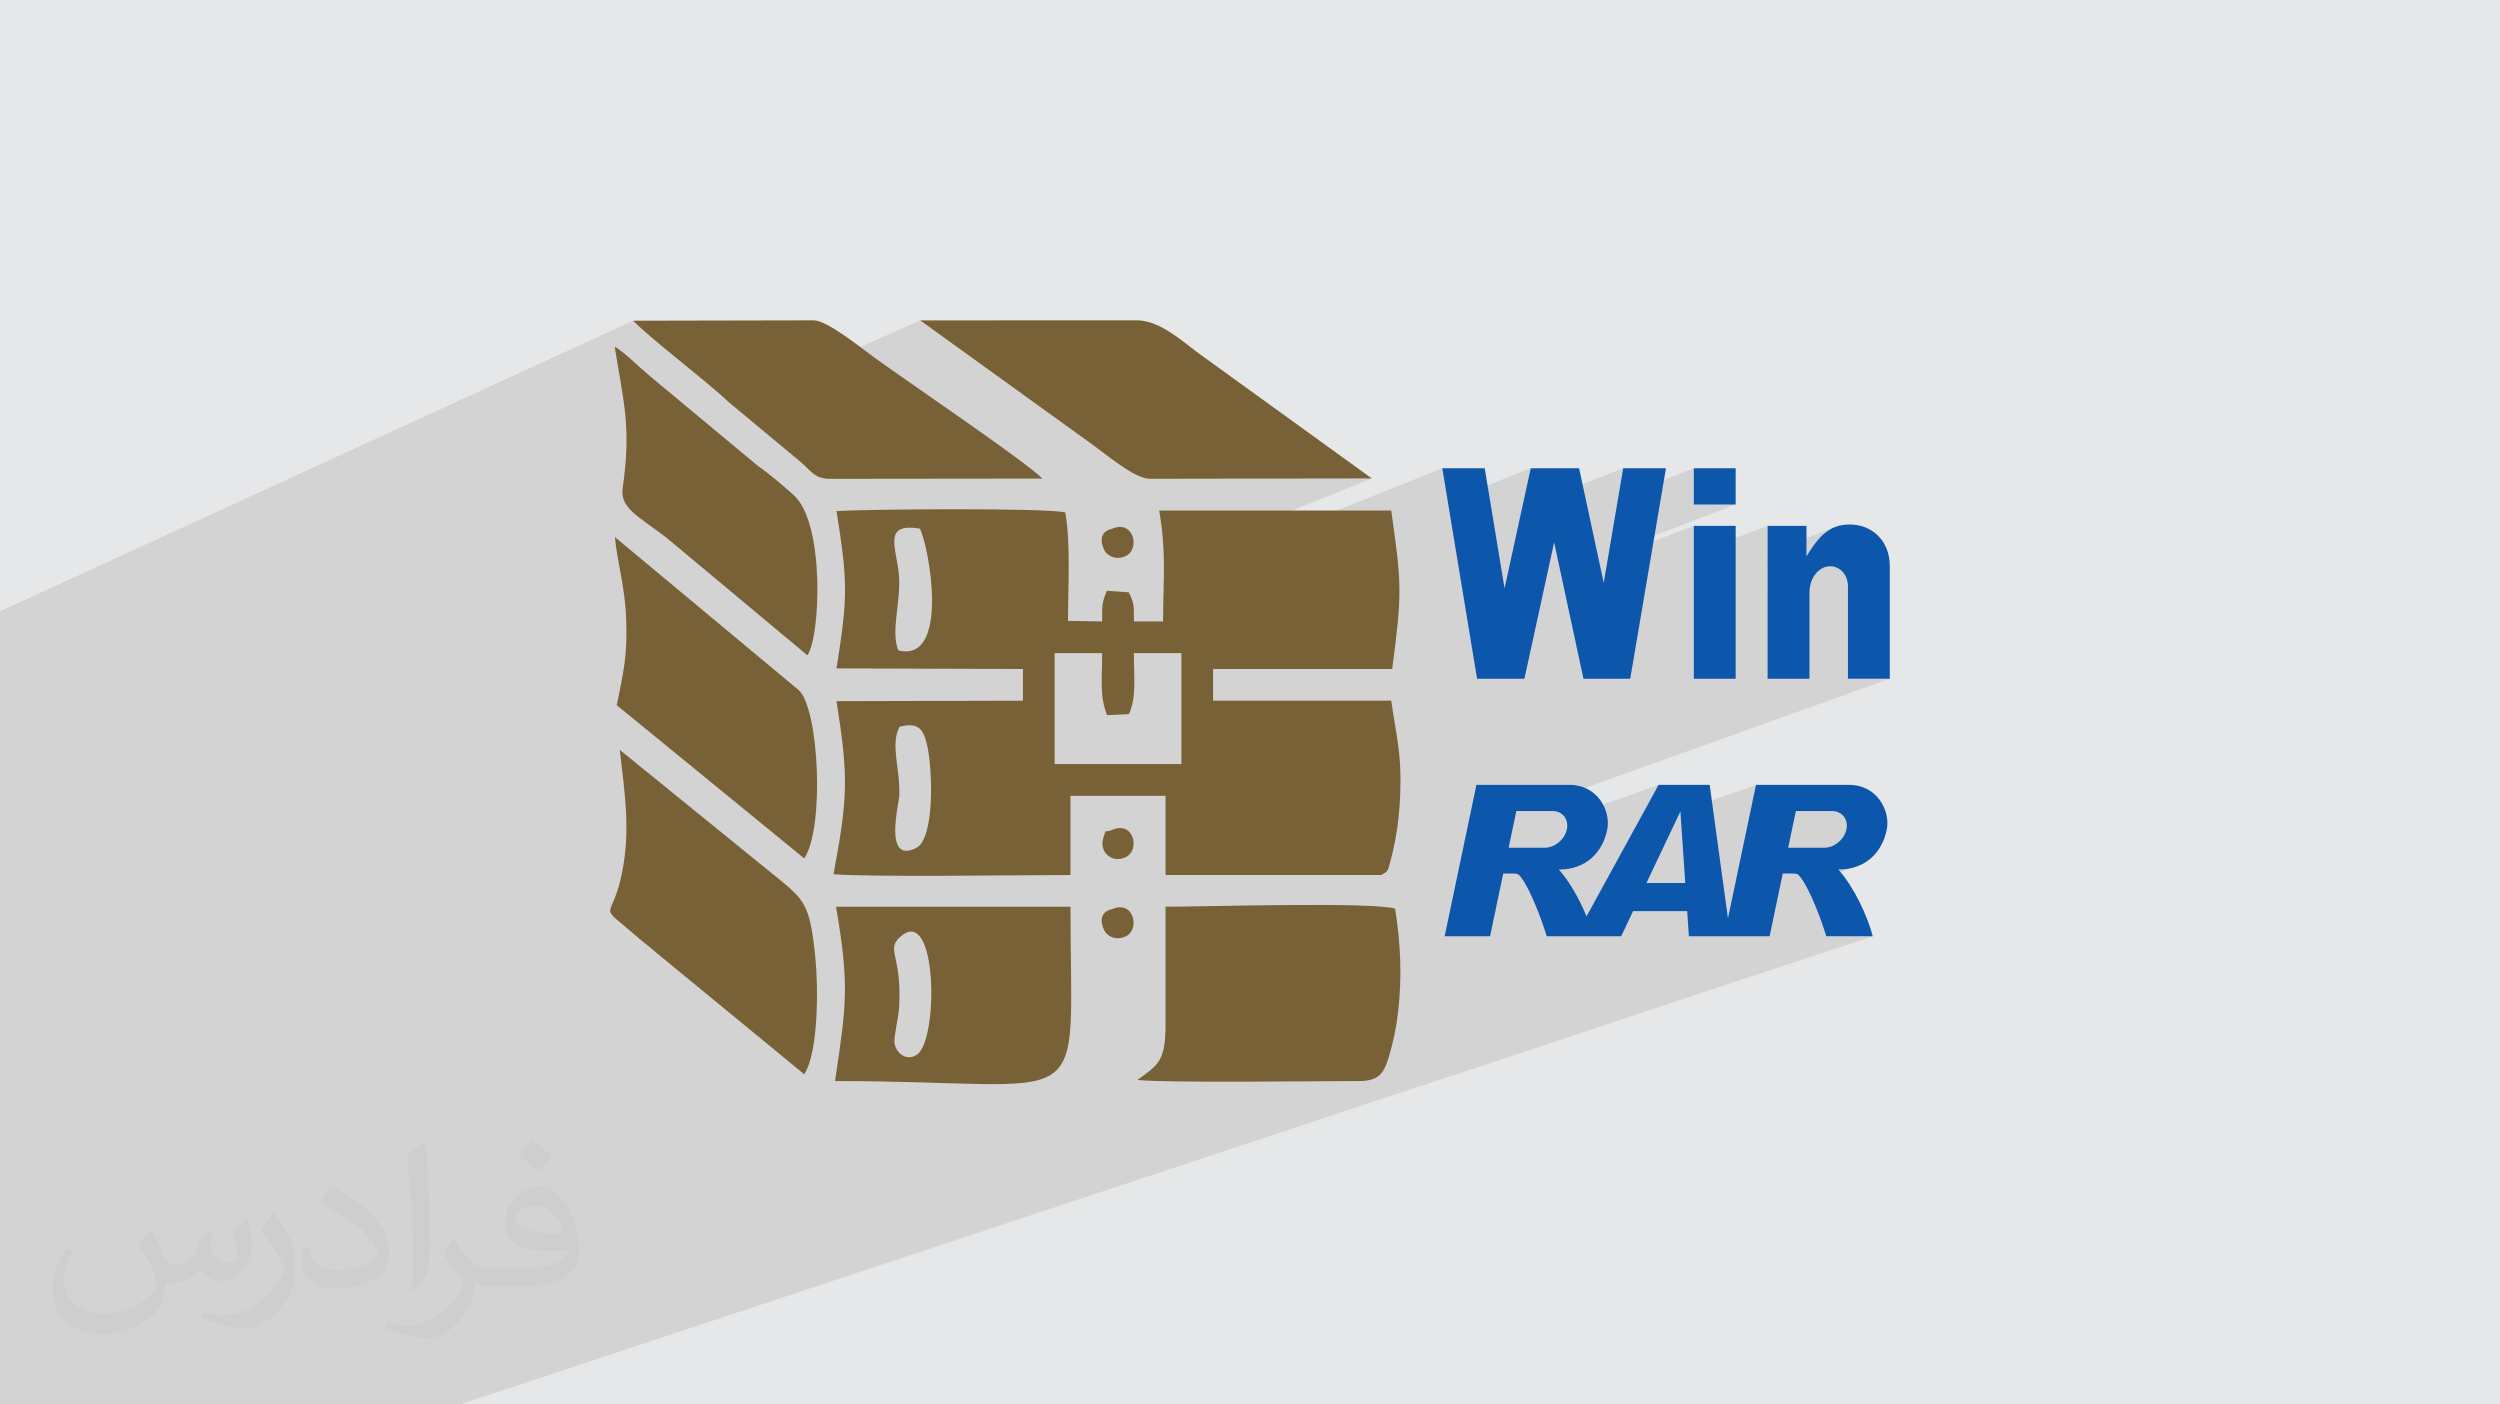
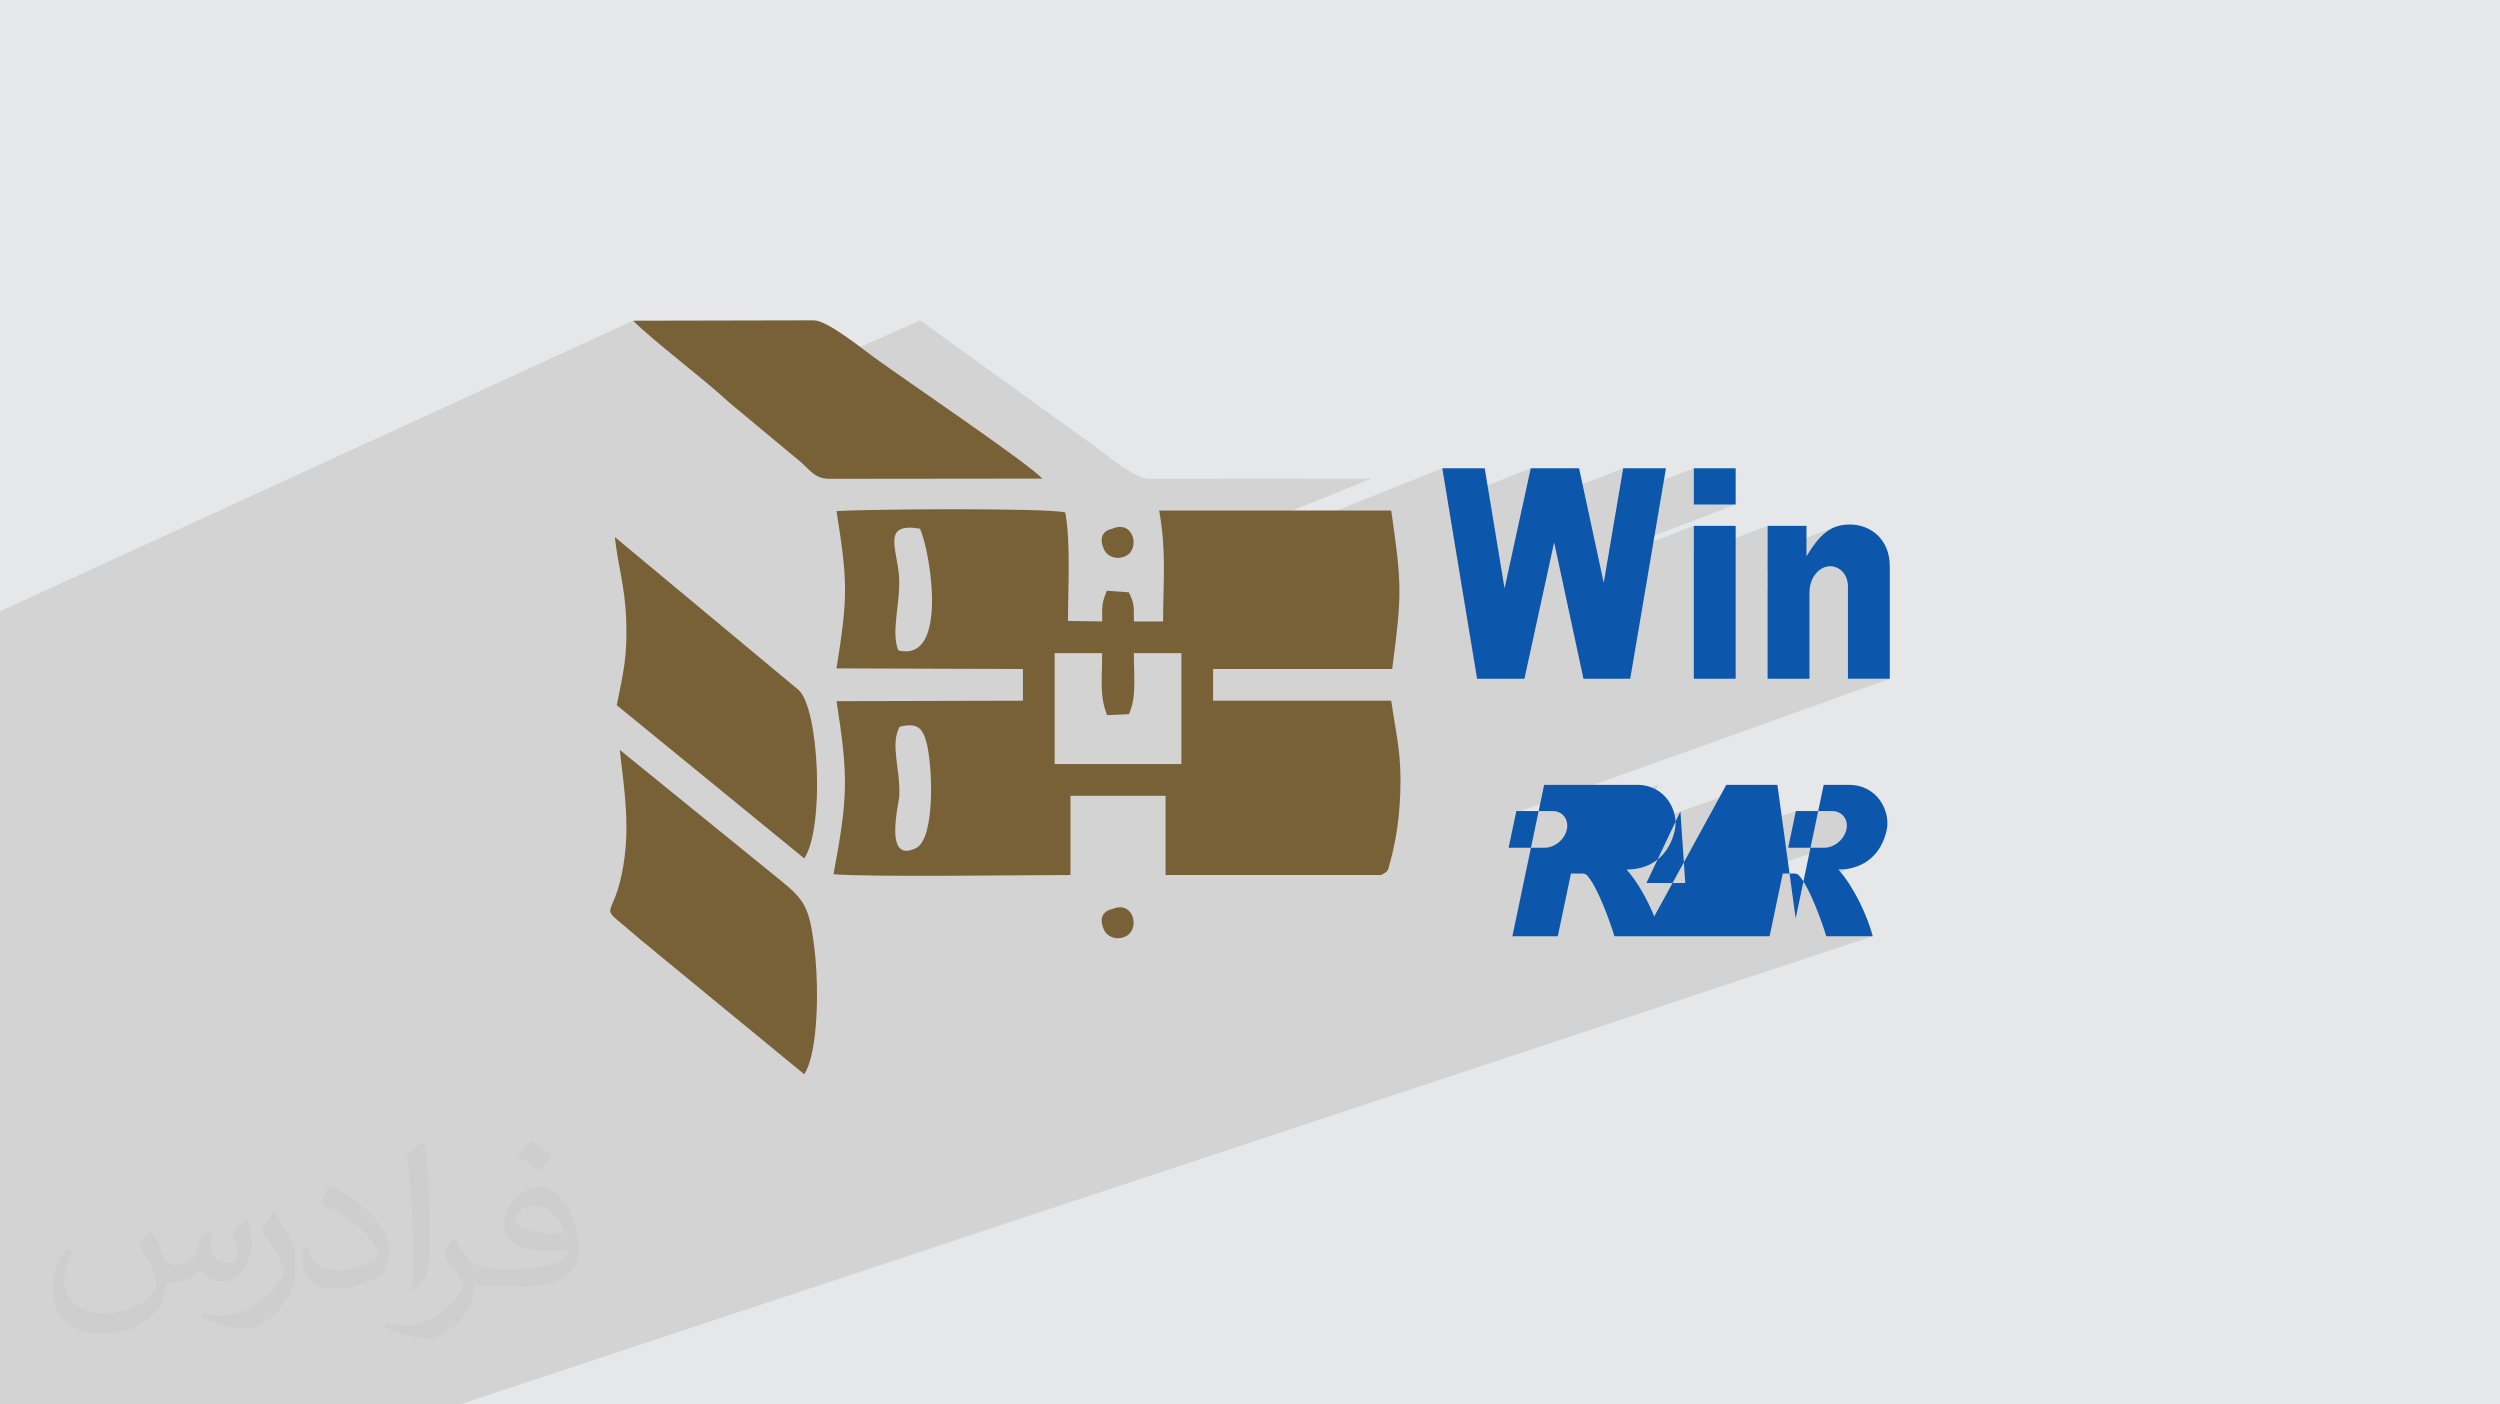
<svg xmlns="http://www.w3.org/2000/svg" xml:space="preserve" width="94.192mm" height="52.917mm" version="1.1" style="shape-rendering:geometricPrecision; text-rendering:geometricPrecision; image-rendering:optimizeQuality; fill-rule:evenodd; clip-rule:evenodd" viewBox="0 0 9404.92 5283.66">
  <defs>
    <style type="text/css">
   
    .fil4 {fill:#0C56AB}
    .fil3 {fill:#786136}
    .fil0 {fill:#E6E7E8}
    .fil2 {fill:#373435;fill-opacity:0.031}
    .fil1 {fill:#2B2A29;fill-opacity:0.102}
   
  </style>
  </defs>
  <g id="Layer_x0020_1">
    <polygon class="fil0" points="-0,0 9404.92,0 9404.92,5283.66 -0,5283.66 " />
    <polygon class="fil1" points="1023.01,5283.66 993.42,5283.66 926.74,5283.66 902.18,5283.66 856.03,5283.66 760.37,5283.66 731.1,5283.66 720.17,5283.66 689.32,5283.66 654.08,5283.66 637.37,5283.66 632.77,5283.66 508.65,5283.66 390.33,5283.66 363.87,5283.66 335.76,5283.66 276.82,5283.66 151.28,5283.66 120.88,5283.66 -0,5283.66 -0,5278.59 -0,5278.43 -0,5277.46 -0,5246.31 -0,5210.1 -0,5194.65 -0,5183.62 -0,5173.17 -0,5145.9 -0,5126.03 -0,5123.41 -0,5096.88 -0,5060.33 -0,5056.51 -0,5048.76 -0,5015.16 -0,5014.65 -0,5002.48 -0,4998.92 -0,4969.86 -0,4968.69 -0,4942.8 -0,4933.32 -0,4895.9 -0,4886.61 -0,4814.82 -0,4789.99 -0,4781.55 -0,4779.54 -0,4776.76 -0,4771.26 -0,4761.38 -0,4700.75 -0,4694.94 -0,4693.1 -0,4680.8 -0,4641.06 -0,4638.33 -0,4637.69 -0,4595.61 -0,4585.15 -0,4554.78 -0,4521.61 -0,4521.11 -0,4506.03 -0,4504.34 -0,4500.26 -0,4500.01 -0,4488.22 -0,4482.52 -0,4441.85 -0,4418.5 -0,4402.33 -0,4390.87 -0,4387.46 -0,4353.17 -0,4326.96 -0,4303.51 -0,4302.78 -0,4286.15 -0,4242.18 -0,4199.61 -0,4194.86 -0,4163.09 -0,4157.34 -0,4147.19 -0,4134.21 -0,4093.4 -0,4072.09 -0,4068.49 -0,4044.26 -0,4042.43 -0,4031.62 -0,3989.61 -0,3933.85 -0,3901.34 -0,3895.1 -0,3876.73 -0,3833.47 -0,3806.65 -0,3790.56 -0,3768.37 -0,3757.24 -0,3706.12 -0,3702.67 -0,3698.35 -0,3609.02 -0,3586.81 -0,3439.91 -0,3435.91 -0,3411.39 -0,3382.56 -0,3320.52 -0,3259 -0,3139.72 -0,3100.88 -0,3043.85 -0,3022.32 -0,2863.88 -0,2739.59 -0,2728.99 -0,2359.78 -0,2299.71 2381.62,1206.49 2389.06,1213.83 2397.13,1221.54 2405.8,1229.59 2415.03,1237.98 2424.78,1246.65 2435.01,1255.62 2445.69,1264.85 2456.76,1274.3 2468.19,1283.98 2479.97,1293.83 2492.01,1303.87 2504.3,1314.03 2516.8,1324.33 2529.47,1334.72 2542.26,1345.19 2555.15,1355.71 2568.08,1366.26 2581.03,1376.83 2593.95,1387.37 2606.8,1397.88 2619.54,1408.33 2632.15,1418.7 2644.56,1428.96 2656.75,1439.09 2668.67,1449.08 2680.29,1458.88 2691.58,1468.5 2702.48,1477.89 2712.95,1487.05 2722.98,1495.94 2732.5,1504.54 2741.49,1512.83 2750.63,1520.43 3461.61,1205.3 4094.99,1662.02 4108.23,1671.53 4122.19,1681.84 4136.74,1692.78 4151.75,1704.12 4167.12,1715.68 4182.73,1727.27 4198.44,1738.68 4214.15,1749.72 4229.74,1760.21 4245.07,1769.92 4260.04,1778.69 4274.52,1786.3 4288.4,1792.56 4301.55,1797.27 4313.85,1800.23 4325.19,1801.27 5160.8,1799.94 4378.49,2114.76 4378.58,2124.89 4378.62,2136.85 4378.58,2148.87 4378.47,2160.97 4378.32,2173.19 4378.19,2180.97 5425.83,1761.53 5446.28,1885.34 5758.59,1761.53 5726.08,1910.74 6106.37,1761.53 6087.56,1872.3 6372.07,1761.53 6372.07,1897.91 6529.53,1897.91 6052.15,2081.01 6048.57,2102.07 6372.07,1978.18 6372.07,2083.65 6649.71,1978.18 6649.71,2078.27 6905.65,1981.79 6895.32,1986.05 6885.39,1991.19 6875.78,1997.2 6866.46,2004.1 6857.38,2011.9 6848.47,2020.62 6839.7,2030.26 6830.99,2040.84 6822.31,2052.36 6813.6,2064.84 6804.81,2078.3 6795.88,2092.73 6649.71,2147.54 6649.71,2214.27 6868.77,2132.55 6883.02,2130.34 6895.67,2131.24 6908.02,2134.75 6919.63,2140.8 6930.1,2149.36 6938.97,2160.33 6945.84,2173.69 6950.28,2189.36 6951.86,2207.28 6951.86,2553.35 6961.7,2553.35 6971.54,2553.35 6981.38,2553.35 6991.22,2553.35 7001.06,2553.35 7010.91,2553.35 7020.74,2553.35 7030.59,2553.35 7040.43,2553.35 7050.27,2553.35 7060.11,2553.35 7069.96,2553.35 7079.79,2553.35 7089.64,2553.35 7099.47,2553.35 7109.32,2553.35 5720.54,3051.16 5840.21,3051.16 5853.77,3052.57 5865.84,3056.6 5876.19,3062.98 5884.62,3071.43 5888.39,3077.58 6239.4,2952.66 6152.03,3112.27 6321.59,3052.56 6321.6,3052.76 6605.88,2952.66 6602.58,2968.36 6599.29,2984.05 6596,2999.75 6592.71,3015.44 6589.41,3031.14 6586.12,3046.84 6582.83,3062.54 6579.54,3078.24 6576.24,3093.94 6572.95,3109.63 6571.78,3115.22 6756.01,3051.16 6891.84,3051.16 6905.4,3052.57 6917.48,3056.6 6927.83,3062.98 6936.25,3071.43 6942.52,3081.65 6946.39,3093.37 6947.67,3106.3 6946.12,3120.17 6941.76,3134.03 6934.96,3146.96 6926.08,3158.68 6915.46,3168.9 6903.43,3177.35 6890.35,3183.73 6531.64,3306.61 6530.15,3313.68 6526.86,3329.38 6523.56,3345.08 6522.76,3348.89 6706.74,3286.08 6711.45,3286.08 6716.17,3286.08 6720.89,3286.08 6725.61,3286.08 6730.32,3286.08 6735.04,3286.08 6739.76,3286.08 6744.47,3286.08 6750.62,3286.25 6755.61,3286.84 6759.73,3287.97 6763.26,3289.74 6766.49,3292.26 6769.68,3295.63 6773.15,3299.97 6777.16,3305.39 6783.21,3314.22 6784.25,3315.93 6915.94,3271.18 6934.2,3270.47 6951.61,3268.38 6968.14,3264.96 6983.79,3260.25 6790.3,3325.93 6795.79,3335.72 6802.25,3348.09 6808.74,3361.34 6815.24,3375.31 6821.69,3389.87 6828.05,3404.85 6834.28,3420.11 6840.32,3435.5 6846.15,3450.87 6851.71,3466.06 6856.94,3480.93 6861.82,3495.34 6866.29,3509.12 6870.32,3522.13 6881.37,3522.13 6892.39,3522.13 6903.35,3522.13 6914.28,3522.13 6925.19,3522.13 6936.06,3522.13 6946.93,3522.13 6957.8,3522.13 6968.65,3522.13 6979.52,3522.13 6990.4,3522.13 7001.3,3522.13 7012.23,3522.13 7023.2,3522.13 7034.21,3522.13 7045.26,3522.13 1729.08,5283.66 1580.78,5283.66 1498.73,5283.66 1471.82,5283.66 1400.13,5283.66 1142.7,5283.66 1099.14,5283.66 " />
    <path class="fil2" d="M568.51 4627.69c17.95,27.21 29.6,53.36 40.96,82.43 8.45,16.91 12.93,48.09 52.57,48.09 11.61,0 28.28,-3.42 43.06,-11.61 16.63,-8.73 29.32,-21.94 35.94,-42l15.85 -53.36 38.57 -19.02 2.64 2.64c-5.27,20.09 -6.59,39.36 -6.59,54.43 0,44.63 38.57,61.56 69.22,61.56 17.95,0 34.09,-8.73 34.09,-25.11 0,-21.13 -8.98,-57.06 -20.62,-89.29 17.95,-17.95 35.94,-35.94 56.53,-50.47l3.17 1.6c8.98,38.04 14,75.56 14,100.66 0,24.57 -10.83,51.79 -19.81,69.49 -18.49,34.87 -51.25,62.62 -90.87,62.62 -30.1,0 -63.65,-15.07 -86.66,-43.06l-1.32 0c-21.66,26.96 -55.22,51.25 -108.86,51.25l-16.63 0c-2.64,35.41 -10.29,60.49 -21.94,82.95 -31.95,62.34 -126.81,106.47 -216.1,106.47 -124.17,0 -186.51,-71.59 -186.51,-166.96 0,-58.91 19.27,-113.6 48.88,-152.42l24.29 10.04c-18.49,35.41 -30.91,68.68 -30.91,101.45 0,89.29 72.66,131.83 156.4,131.83 77.68,0 173.83,-49.41 191.28,-106.72 -6.59,-62.62 -30.1,-91.93 -66.04,-148.99 10.83,-19.02 24.83,-38.04 42.28,-58.38l3.17 0 0 0 0 0 -0.02 -0.09zm1432.13 -336.04c26.15,16.39 51.79,35.66 76.87,57.85 -14,19.81 -31.45,37.79 -53.11,53.64 -25.11,-20.34 -50.19,-37.79 -75.84,-56.27 17.42,-19.55 34.62,-38.29 52.04,-55.22l0 0 0 0 0 0 0 0 0 0 0.03 0zm13.47 244.11c-42.28,0 -76.87,27.75 -76.87,48.34 0,44.13 84.53,57.85 185.72,57.31 -12.68,-51.79 -57.06,-105.68 -108.86,-105.68l0.01 0.03zm-94.86 236.19c54.96,0 103.04,-1.6 139.74,-10.83 40.96,-10.29 75.56,-30.91 75.56,-45.17 0,-3.7 0,-8.19 -1.32,-11.89 -22.98,2.11 -49.41,2.11 -72.38,2.11 -74.49,0 -131.55,-16.91 -154.02,-58.66 -5.55,-11.61 -9.51,-24.57 -9.51,-39.36 0,-40.43 17.42,-79.79 48.09,-107 25.61,-22.45 53.89,-36.44 82.67,-36.44 52.04,0 93.51,41.75 122.57,107.54 15.85,35.94 26.68,77.4 26.68,129.72 0,34.87 -9.51,64.19 -31.17,85.85 -40.43,39.11 -114.92,53.89 -229.04,53.89l-51.79 0 0 0 -13.47 0c-28.28,0 -48.62,-5.02 -64.72,-17.42l-2.64 0c0.79,6.59 1.32,12.93 1.32,19.02 0,25.61 -8.45,58.38 -25.61,84.53 -50.72,75.3 -105.68,108.04 -153.24,108.04 -48.09,0 -107,-18.49 -160.11,-42.54l9.51 -18.49c17.17,7.13 40.96,11.89 73.7,11.89 85.85,0 198.66,-82.43 212.66,-163 -3.17,-6.59 -8.98,-15.32 -17.17,-24.57 -25.11,-29.85 -40.96,-54.68 -55.75,-80.83 12.68,-25.11 24.29,-45.17 35.13,-63.4l4.49 -0.53c36.72,74.77 69.99,117.55 144.23,117.55l11.61 0 0 0 53.89 0 0 0 0 0 0 0 0 0 0 0 0.09 0.01zm-371.98 79c6.34,-34.34 6.87,-72.91 6.87,-108.86l0 -53.36c0,-99.6 -12.68,-244.36 -22.98,-338.68 17.95,-19.27 43.06,-42 62.87,-57.31l5.81 1.6c13.47,118.62 16.63,256 16.63,383.06 0,33.3 -1.32,65.79 -4.49,89.55 -1.85,30.1 -19.27,52.83 -56.53,87.7l-8.19 -3.7zm-382.8 -157.19c1.85,46.77 24.83,83.49 105.15,83.49 49.93,0 92.19,-12.93 138.96,-35.13 8.45,-3.7 12.93,-8.73 12.93,-12.93 0,-29.32 -22.45,-68.15 -60.23,-103.55 -36.72,-33.3 -85.34,-62.62 -130.76,-82.18 -15.6,-6.59 -20.62,-13.47 -20.62,-20.09 0,-13.47 17.95,-41.75 32.77,-62.09l5.02 -0.53c52.04,27.21 110.17,67.64 153.24,112.53 39.11,41.47 63.4,83.49 63.4,129.19 0,33.81 -10.29,65.51 -26.96,95.11 -57.06,28.79 -117.83,50.72 -178.06,50.72 -73.17,0 -123.1,-34.34 -123.1,-114.92 0,-8.73 0,-22.19 3.17,-39.64l25.11 0 0 0 0 0 0 0 0 0 0 0 -0.02 0zm-132.37 -132.9l45.45 73.45c16.63,27.21 32.23,56.81 32.23,103.55l0 59.7c0,48.34 -30.91,100.13 -80.83,151.38 -39.11,34.62 -73.7,49.41 -105.68,49.41 -47.55,0 -101.98,-14.79 -164.85,-41.75l7.13 -18.49c19.81,5.27 42.79,9.77 71.06,9.77 90.36,-0.53 182.8,-66.57 225.08,-147.15 5.02,-9.26 6.87,-17.95 6.87,-24.04 0,-9.26 -5.02,-19.55 -8.98,-28.79 -22.98,-43.31 -48.62,-82.95 -76.87,-119.68 14.79,-23.25 29.6,-45.7 45.7,-67.9l3.7 0.53 0 0 0 0 0 0 0 0 0 0 -0.02 0.01z" />
    <g id="_2686243243648">
      <path class="fil3" d="M3967.46 2457.1l178.86 0c0,95.6 -10.4,162.36 18.61,233.32l82.03 -3.87c29.21,-63.95 18.6,-138.23 18.6,-229.44l178.86 0 0 417.34 -476.96 0 0 -417.34zm-481.35 338.95c23.12,91.3 31.55,358.52 -39.65,394.14 -124.16,62.13 -64.25,-168.72 -63.31,-196.03 3.63,-105.67 -34.96,-193.51 1.16,-260.25 65.9,-15.87 86.95,3.46 101.81,62.14zm-106.6 -349.3c-29.07,-68.83 8.77,-180.53 2.77,-276.33 -6.59,-105.21 -66.92,-205.55 78.22,-181.82 36.21,71.51 112.86,506.1 -80.99,458.16zm-232.51 67.68l701.22 2.3 0 119.24 -701.25 1.77c46.11,292.17 41.73,363.49 -11.24,651.1 142.63,11.3 707.33,3.08 891.35,2.95l0 -298.1 357.72 0 0 298.1 810.83 0c30.63,-16.73 23.91,-13.18 36.65,-58.4 6.15,-21.84 13.12,-55.23 17.23,-77.24 11.31,-60.66 15.88,-112.16 18.26,-174.11 5.59,-145.41 -15.24,-215.24 -34.08,-346.07l-670.04 0 0 -119.24 673.7 0c36.92,-281.81 36.92,-314.39 -3.66,-596.21l-872.75 0c26.78,156.98 15.4,248.92 14.48,417.35l-109.68 0c-0.27,-62.56 1.91,-66.05 -19.38,-109.61l-82.45 -6.03c-19.38,48.55 -17.54,53.54 -17.6,115.64l-128.58 -2.02c0.04,-121.06 10.61,-294.16 -10.12,-407.79 -60.79,-18.13 -757.87,-12.85 -860.62,-5.24 42.77,270.67 42.77,320.95 0,591.61z" />
-       <path class="fil3" d="M4384.8 3852.21c0,140.23 -26.93,152.91 -105.74,210.57 110.3,11.68 678.26,4.14 833.11,4.06 75.02,0 93.79,-28.8 112.33,-90.09 16.25,-53.71 28.3,-109.96 34.75,-166.05 15.93,-138.73 9.96,-257.44 -10.93,-392.74 -96.38,-25.85 -714.12,-6.95 -863.51,-6.95l0 441.19z" />
-       <path class="fil3" d="M4325.19 1801.27l835.6 -1.33 -643.41 -464.94c-60.28,-43.12 -151.15,-129.93 -239.91,-129.93l-815.87 0.22 633.38 456.73c68.52,48.21 172.52,139.25 230.2,139.25z" />
-       <path class="fil3" d="M3449.55 3967.57c-40.32,27.23 -79.92,-7.34 -84.57,-44.78 -2.85,-22.88 15.18,-95.03 17.32,-130.52 12.26,-202.59 -52.84,-218.49 6.66,-269.8 137.55,-118.63 142.87,389.53 60.59,445.11zm-308.18 99.27c986.02,0 885.72,154.31 885.72,-655.83l-881.84 0.05c50.06,296.22 39.76,363.37 -3.87,655.78z" />
      <path class="fil3" d="M3025.47 4041.29c54.14,-82.8 53.41,-330.86 41.32,-445.16 -22.14,-209.1 -40.29,-210.4 -177.76,-322.59l-557.45 -452.5c18.1,160.64 41.51,300.41 8.1,464.16 -39.06,191.4 -97.99,103.49 58.54,240.21 25.4,22.18 40.76,32.53 71.74,59.43l555.51 456.46z" />
      <path class="fil3" d="M3120.86 1801.27l800.49 -0.86c-53.6,-57.49 -507.39,-365.11 -631.35,-454.68 -42.68,-30.83 -177.11,-140.66 -228.75,-140.66l-679.61 1.42c75.77,76.18 267.02,219.62 359.87,306.34l273.57 227.59c35.49,31.62 51.78,60.86 105.8,60.86z" />
      <path class="fil3" d="M2320.31 2652.99l705.16 576.22c76.82,-113.17 56.31,-560.66 -20.29,-632.73l-691.94 -575.98c10.02,101.4 37.57,184.91 42.32,305.08 5.64,143 -10.2,201.43 -35.25,327.41z" />
-       <path class="fil3" d="M3037.39 2465.22c50.06,-72.42 65.48,-496.97 -50.57,-601.58 -43.4,-39.12 -92.95,-81.23 -137.68,-112.66l-403.78 -335.82c-53.41,-44.76 -79.42,-75.52 -133.04,-111.8 34.04,212.13 63.1,304.19 30.22,532.68 -10.82,75.2 56.84,104.55 164.15,186.3l530.7 442.88z" />
      <path class="fil3" d="M4183.15 3420.32c-0.18,0.08 -61.5,8.92 -29.57,78.51 10.92,23.79 44.36,40.62 80.57,24.15 56.81,-25.84 31.12,-138.96 -51,-102.66z" />
      <path class="fil3" d="M4183.15 1989.44c-0.18,0.08 -61.5,8.92 -29.57,78.51 10.92,23.79 44.36,40.61 80.57,24.15 56.81,-25.83 31.12,-138.96 -51,-102.66z" />
-       <path class="fil3" d="M4183.15 3122.22c-32.11,14.19 -18.45,-12.42 -32.77,31.1 -15.76,47.87 28.58,96.65 83.77,71.56 56.81,-25.84 31.12,-138.96 -51,-102.66z" />
      <path class="fil4" d="M6372.07 1761.53l157.46 0 0 136.37 -157.46 0 0 -136.37zm-946.25 0l159.6 0 74.7 451.96 98.47 -451.96 181.84 0 92.74 431.25 73.19 -431.25 160.9 0 -134.39 791.82 -175.93 0 -110.32 -513.06 -111.8 513.06 -178.12 0 -130.87 -791.82zm1223.89 216.64l146.17 0 0 114.56c48.06,-79.6 88.18,-116.93 155.97,-119.5 84.21,-3.2 157.46,55.1 157.46,156.98l0 423.14c-52.48,0 -104.98,0 -157.46,0l0 -346.08c0,-50.74 -35.08,-78.08 -68.84,-76.93 -38.26,1.3 -75.85,39.91 -75.85,99.55l0 323.46c-52.48,0 -104.97,0 -157.46,0l0 -575.18zm-120.18 0l0 575.18 -157.46 0 0 -575.18 157.46 0z" />
-       <path class="fil4" d="M6605.88 2952.66c116.76,0 233.53,0 350.29,0 106,0 156.45,98.5 141.67,168.99 -18.55,88.47 -82.26,149.52 -181.89,149.52 58.99,65.74 109.49,175.23 129.32,250.95 -59.11,0 -115.83,0 -174.95,0 -20.19,-67.07 -61.47,-173.43 -93.16,-216.74 -11.67,-15.97 -14.5,-19.31 -32.69,-19.31 -12.57,0 -25.15,0 -37.73,0 -16.51,78.68 -33.02,157.37 -49.53,236.05 -101.23,0 -202.45,0 -303.68,0l-6.43 -94.53 -203.47 0 -44.85 94.53c-93.36,0 -186.73,0 -280.09,0 -20.19,-67.07 -61.48,-173.43 -93.16,-216.74 -11.67,-15.97 -14.51,-19.31 -32.69,-19.31 -12.58,0 -25.16,0 -37.74,0 -16.51,78.68 -33.02,157.37 -49.53,236.05 -56.93,0 -113.86,0 -170.8,0 39.83,-189.82 79.65,-379.65 119.48,-569.47 116.75,0 233.52,0 350.28,0 106.01,0 156.46,98.5 141.67,168.99 -18.55,88.47 -82.26,149.52 -181.89,149.52 41.46,46.19 78.72,113.98 104.09,176.48l271.01 -495 192.35 0 68.77 502.3c35.13,-167.44 70.23,-334.86 105.36,-502.3zm-901.5 98.5l135.82 0c37.95,0 62.38,31.04 54.28,69.01l0 0c-8.1,37.95 -45.77,69.01 -83.72,69.01l-135.34 0 28.96 -138.01zm489.49 270.56l127.72 -269.16 18.31 269.16 -146.03 0zm562.14 -270.56l135.82 0c37.96,0 62.39,31.04 54.29,69.01l0 0c-8.1,37.95 -45.77,69.01 -83.73,69.01l-135.34 0 28.96 -138.01z" />
+       <path class="fil4" d="M6605.88 2952.66c116.76,0 233.53,0 350.29,0 106,0 156.45,98.5 141.67,168.99 -18.55,88.47 -82.26,149.52 -181.89,149.52 58.99,65.74 109.49,175.23 129.32,250.95 -59.11,0 -115.83,0 -174.95,0 -20.19,-67.07 -61.47,-173.43 -93.16,-216.74 -11.67,-15.97 -14.5,-19.31 -32.69,-19.31 -12.57,0 -25.15,0 -37.73,0 -16.51,78.68 -33.02,157.37 -49.53,236.05 -101.23,0 -202.45,0 -303.68,0c-93.36,0 -186.73,0 -280.09,0 -20.19,-67.07 -61.48,-173.43 -93.16,-216.74 -11.67,-15.97 -14.51,-19.31 -32.69,-19.31 -12.58,0 -25.16,0 -37.74,0 -16.51,78.68 -33.02,157.37 -49.53,236.05 -56.93,0 -113.86,0 -170.8,0 39.83,-189.82 79.65,-379.65 119.48,-569.47 116.75,0 233.52,0 350.28,0 106.01,0 156.46,98.5 141.67,168.99 -18.55,88.47 -82.26,149.52 -181.89,149.52 41.46,46.19 78.72,113.98 104.09,176.48l271.01 -495 192.35 0 68.77 502.3c35.13,-167.44 70.23,-334.86 105.36,-502.3zm-901.5 98.5l135.82 0c37.95,0 62.38,31.04 54.28,69.01l0 0c-8.1,37.95 -45.77,69.01 -83.72,69.01l-135.34 0 28.96 -138.01zm489.49 270.56l127.72 -269.16 18.31 269.16 -146.03 0zm562.14 -270.56l135.82 0c37.96,0 62.39,31.04 54.29,69.01l0 0c-8.1,37.95 -45.77,69.01 -83.73,69.01l-135.34 0 28.96 -138.01z" />
    </g>
  </g>
</svg>